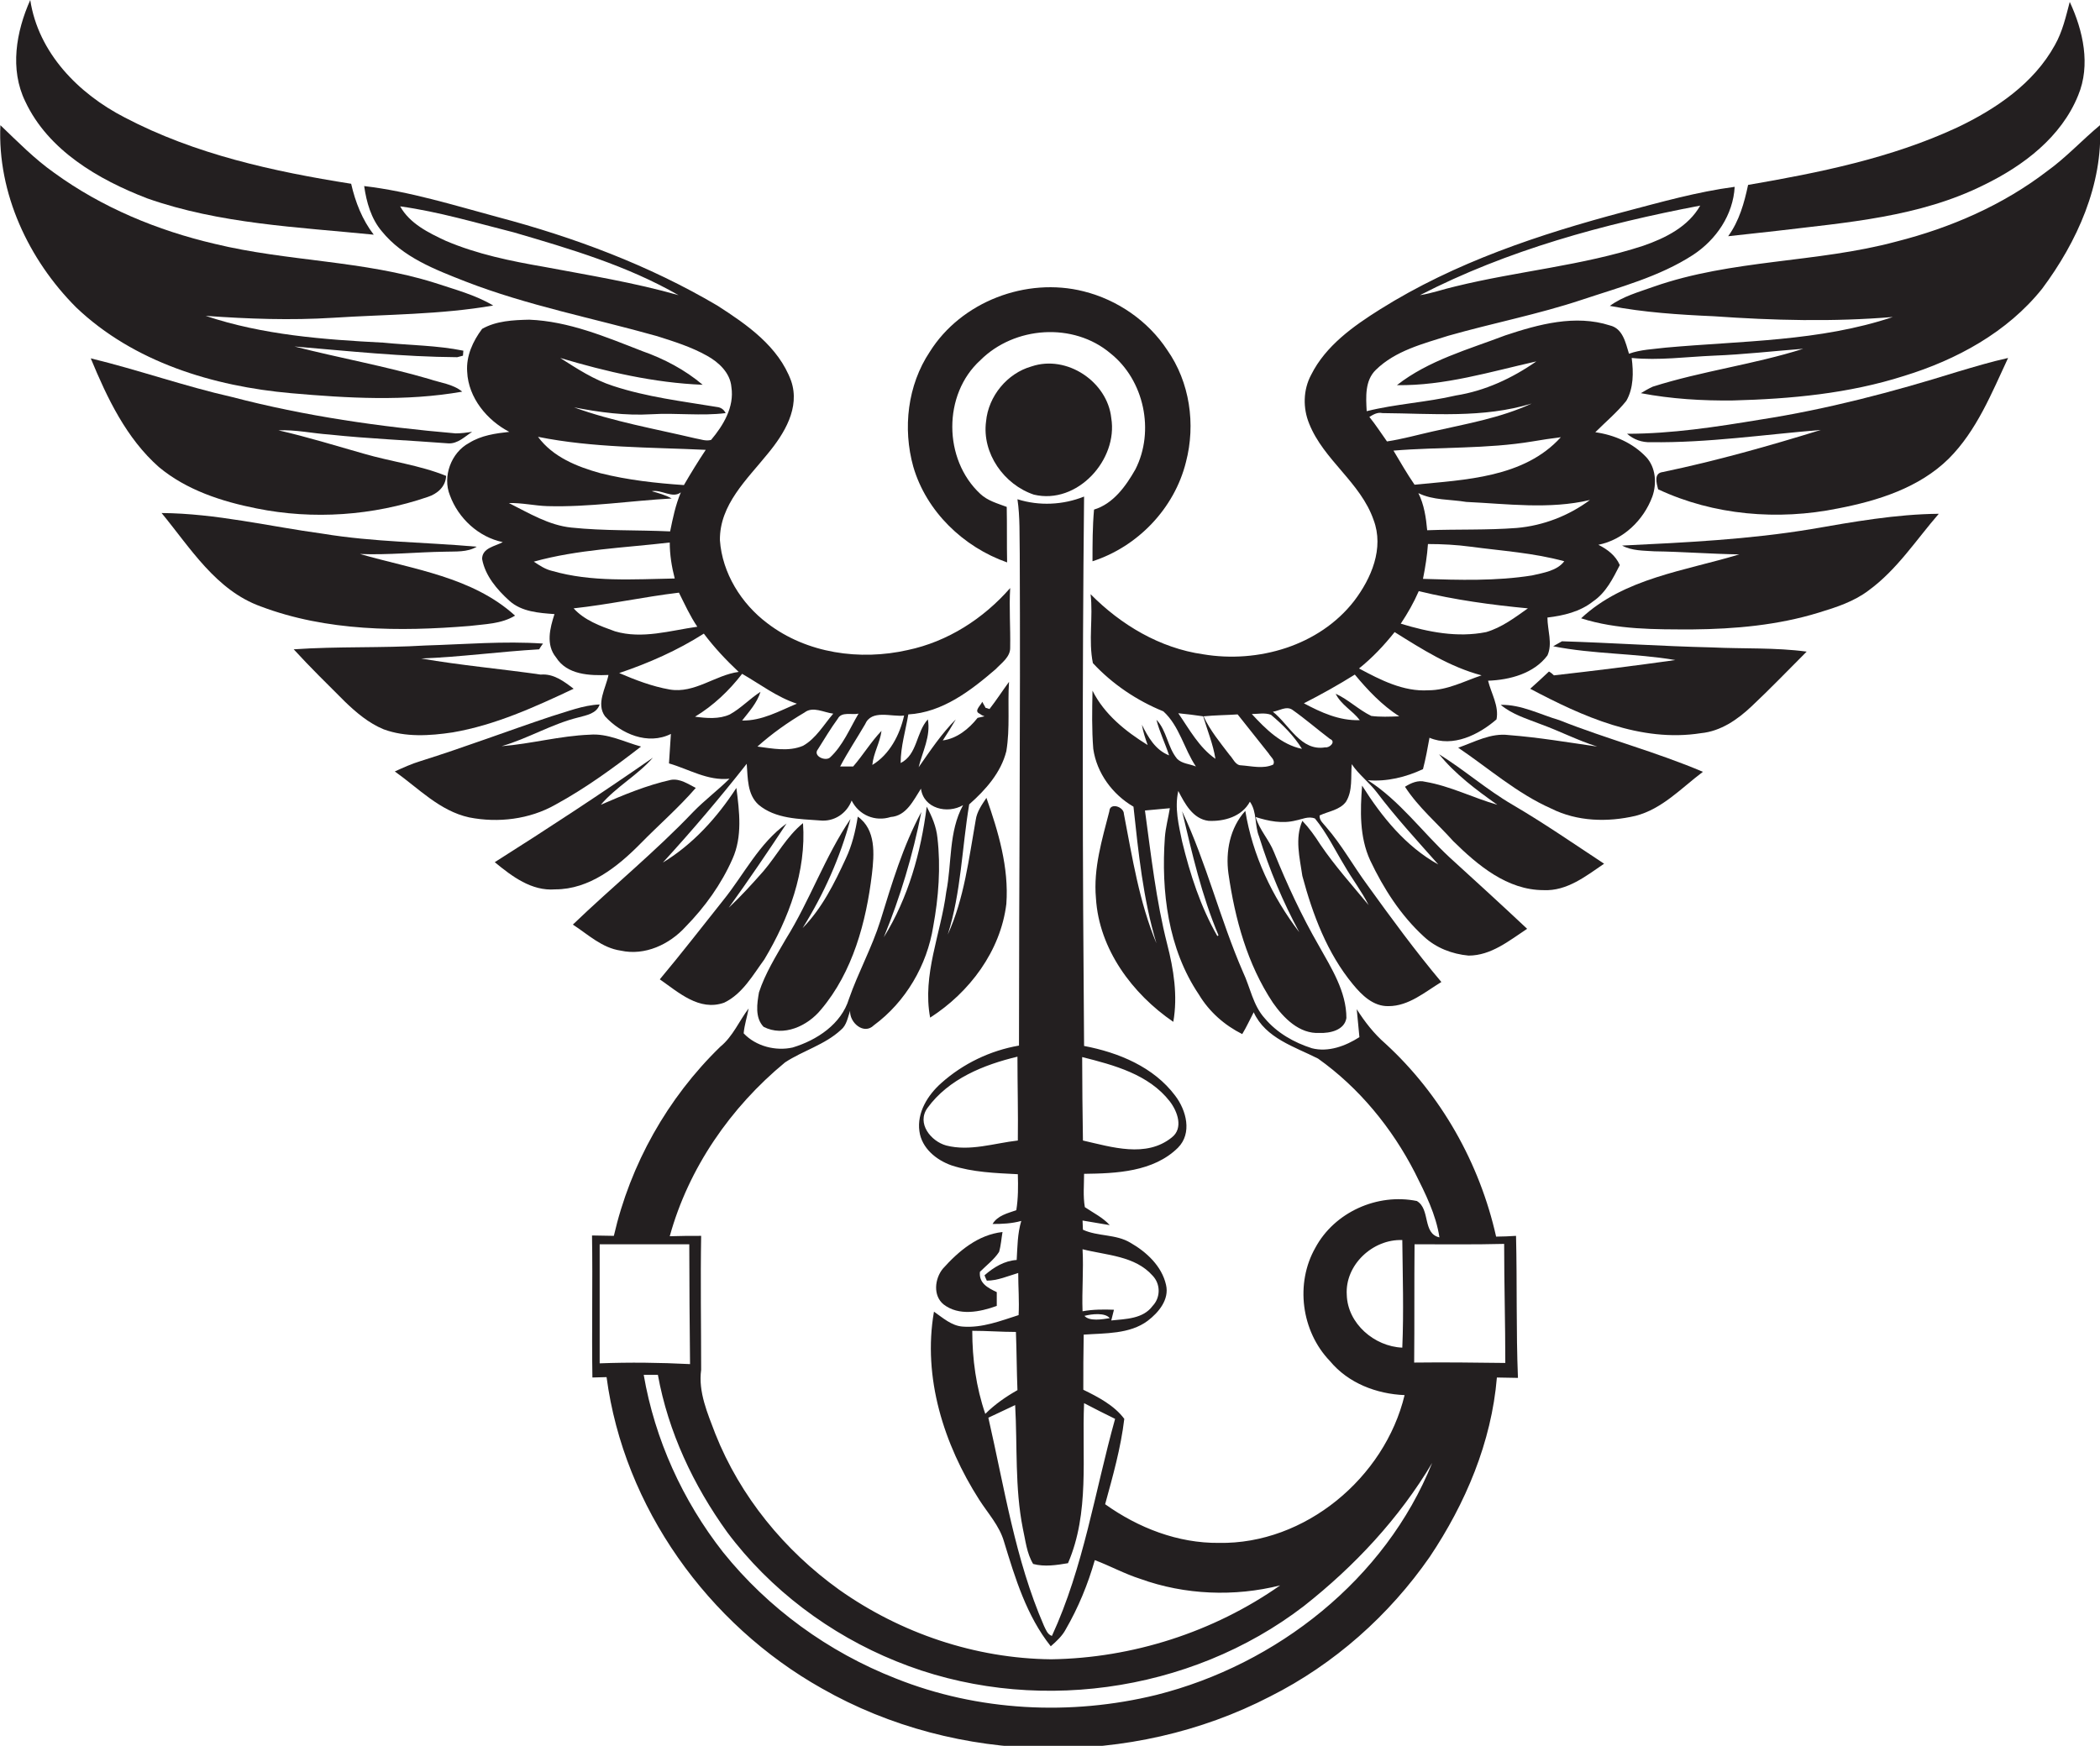
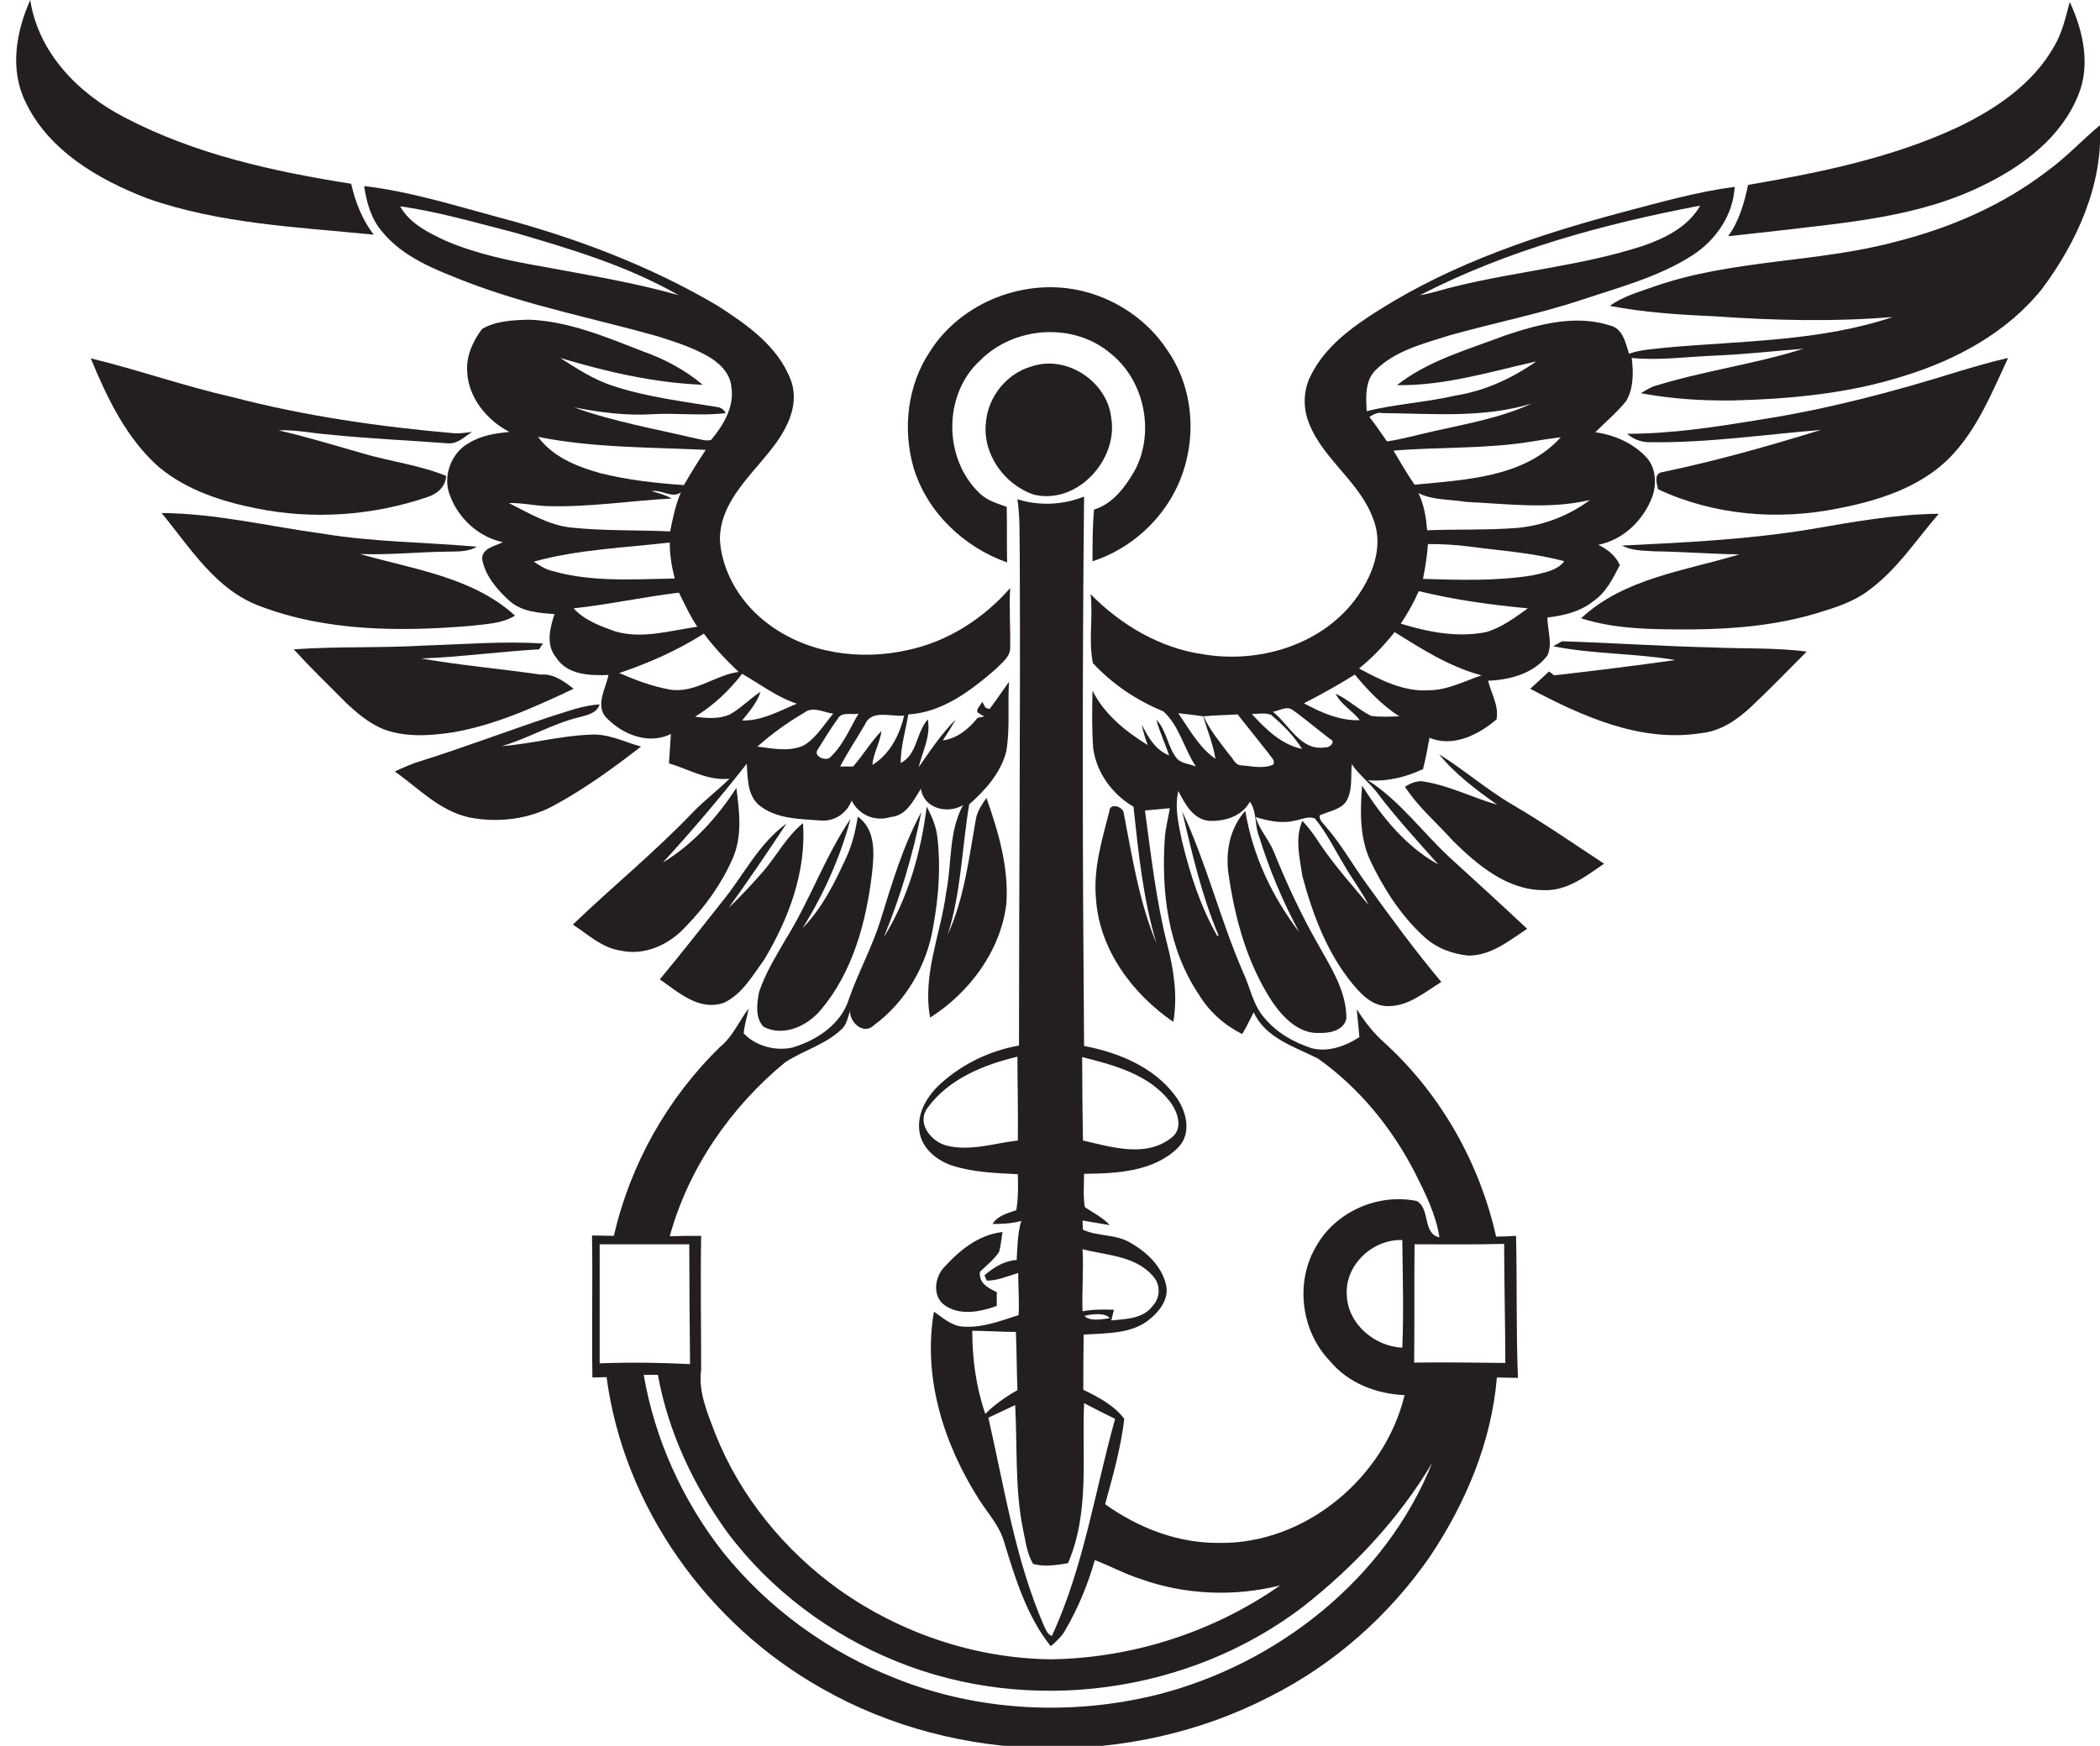
<svg xmlns="http://www.w3.org/2000/svg" version="1.1" id="Layer_1" x="0px" y="0px" viewBox="0 0 548.4 456" style="enable-background:new 0 0 548.4 456;" xml:space="preserve">
  <style type="text/css">
	.st0{fill:#231F20;}
</style>
  <g>
    <path class="st0" d="M38.4,51.8c19,6.7,39.3,7.5,59.2,9.5c-3-3.9-4.8-8.5-5.9-13.3c-20.3-3.2-40.8-7.7-59.1-17.3   C20.5,24.5,10,13.8,7.9,0C4.2,8.3,2.5,18.1,6.6,26.5C12.6,39.3,25.7,46.9,38.4,51.8z" />
    <path class="st0" d="M464,60.3c18.3-2.2,37.3-3.6,54.1-12c10.3-5,20.2-12.5,24.6-23.4C546,17,544,8,540.5,0.5   c-1,3.8-1.9,7.8-3.9,11.3c-5.5,10-15.4,16.7-25.5,21.5c-17.2,8-36,11.8-54.6,15c-1,4.7-2.3,9.4-5.2,13.4   C455.6,61.2,459.8,60.8,464,60.3z" />
-     <path class="st0" d="M120.7,102.3c-2.4-2-5.7-2.3-8.6-3.3c-11.6-3.4-23.5-5.5-35.2-8.5c14.1,1.2,28.3,2.7,42.5,2.8   c0.4-0.1,1.1-0.3,1.5-0.4c0-0.3,0.1-1,0.1-1.3c-6.9-1.4-13.9-1.4-20.9-2.1c-15.6-0.8-31.5-2-46.4-7C64.8,83.3,75.9,83.7,87,83   c13.9-0.9,28-0.8,41.8-3.2c-4.7-2.8-10.1-4.2-15.2-5.9C94.9,68,75,68.3,56.1,63.7c-15-3.5-29.5-9.5-42-18.6C9,41.5,4.6,37,0.1,32.7   c-0.8,17.8,7.4,35.2,19.8,47.6c15,14.3,35.8,20.6,56.1,22.4C90.8,104,105.9,104.9,120.7,102.3z" />
    <path class="st0" d="M548.4,32.7c-4.7,3.9-8.8,8.4-13.8,12c-11.6,8.9-25.2,14.8-39.4,18.4c-20.8,5.6-42.9,4.6-63.4,11.8   c-3.9,1.4-8,2.5-11.4,5c8.9,1.7,18,2.3,27.1,2.7c15.6,1.1,31.2,1.5,46.8,0.2c-19.1,6.4-39.4,6.2-59.3,8c-3.2,0.4-6.6,0.5-9.6,1.6   c-0.9-2.9-1.6-6.6-5-7.4c-9-2.9-18.6-0.3-27.3,2.6c-9.7,3.7-20,6.5-28.3,13c12.4,0.2,24.4-3.5,36.4-6.2c-6.3,4.4-13.4,7.7-21,8.9   c-7.7,1.8-15.7,2.2-23.3,4.1c-0.2-3.7-0.5-8,2.4-10.8c5.1-5,12.3-6.8,18.9-8.9c11.6-3.3,23.5-5.6,34.9-9.4c9.9-3.3,20.2-6,29-11.7   c6.1-4,10.5-10.5,10.9-17.8c-9.8,1.3-19.3,4-28.8,6.5C402,61.2,380,68.5,360.4,80.8c-7,4.4-14.2,9.5-18,17.1   c-2.1,3.9-2.2,8.7-0.5,12.8c3.8,9.5,13.4,15.3,16.8,25.1c2.8,7.4-0.6,15.3-5.1,21.2c-9.1,11.7-25.1,16.3-39.4,13.9   c-11.3-1.6-21.5-7.7-29.4-15.7c0.7,6-0.6,12.1,0.6,18c5.1,5.5,11.5,9.8,18.4,12.6c4.2,3.8,5.4,9.8,8.5,14.4c-1.7-0.7-3.6-0.7-4.9-2   c-2.5-3-2.7-7.4-5.4-10.2c0.8,3.2,2.3,6.2,3.3,9.3c-3.6-1.4-5.5-4.8-7.1-8c0.3,1.8,0.9,3.6,1.5,5.3c-5.8-3.6-11.3-8-14.4-14.2   c-0.1,5.1-0.2,10.2,0.2,15.2c0.9,6.3,5,11.9,10.5,15.1c1.3,12,2.5,24.1,6,35.7c-4.5-10.8-6.3-22.4-8.5-33.8c0-1.9-3.7-3.1-3.8-0.7   c-1.9,7.4-4.2,14.9-3.5,22.7c0.8,13.3,9.5,25,20.2,32.3c1.2-6.8,0.1-13.7-1.6-20.3c-2.9-11.4-4.2-23.2-5.8-34.9   c2.1-0.2,4.3-0.4,6.5-0.6c-0.4,2.5-1.1,5-1.3,7.6c-1,14.1,0.8,29.1,8.9,41.1c2.7,4.5,6.7,8,11.3,10.3c1.1-1.8,2-3.8,3-5.7   c3.1,6.8,10.7,9,16.8,12.1c10.7,7.6,19.3,18.1,25.3,29.8c2.7,5.4,5.5,10.9,6.4,16.9c-4.5-1-2.3-7.4-5.9-9.5   c-10.3-2.1-21.5,2.9-26.5,12.2c-5.3,9.3-3.7,21.8,3.8,29.6c4.8,5.8,12.2,8.6,19.5,8.9c-5.2,21.6-26,39-48.5,38.6   c-10.7,0.1-21-3.9-29.7-10.1c2-7.3,4.1-14.7,5-22.3c-2.6-3.5-6.8-5.7-10.7-7.6c0-4.8,0-9.6,0.1-14.4c5.6-0.4,12-0.1,16.7-3.6   c2.9-2.2,5.7-5.6,4.8-9.4c-1.1-4.9-5.1-8.6-9.3-11c-3.8-2.3-8.5-1.6-12.4-3.4c0-0.6-0.1-1.8-0.1-2.4c2.4,0.4,4.7,0.8,7.1,1.2   c-1.8-2-4.3-3.2-6.5-4.7c-0.5-2.9-0.2-5.8-0.2-8.7c8.4-0.1,18.1-0.5,24.5-6.8c3.8-3.8,2.2-9.8-0.7-13.6c-5.6-7.5-14.8-11.3-23.8-13   c-0.4-47.8-0.5-95.6,0-143.5c-5.5,2.2-11.7,2.5-17.4,0.7c0.7,4.7,0.5,9.5,0.6,14.2c0.2,42.8-0.2,85.7-0.2,128.5   c-7.5,1.3-14.6,4.7-20.3,9.8c-3.5,3.1-6.4,7.7-5.7,12.6c0.6,4.4,4.4,7.5,8.4,8.9c5.5,1.8,11.5,2,17.3,2.3c0.1,3.2,0.1,6.3-0.4,9.4   c-2.3,0.8-4.9,1.4-6.2,3.6c2.5,0,5-0.1,7.5-0.8c-1,3.3-1,6.8-1.2,10.2c-3.2,0.2-6,1.9-8.4,4c0.1,0.3,0.4,1,0.6,1.4   c2.8,0,5.5-1.2,8.2-2c0,3.7,0.3,7.3,0.1,11c-4.7,1.5-9.5,3.4-14.6,3c-2.9-0.2-5.2-2.3-7.5-3.9c-3,17.2,2.6,34.7,11.8,49.1   c2.3,3.6,5.3,6.8,6.5,11c2.9,9.5,5.9,19.4,12.2,27.3c1.5-1.3,3-2.7,3.9-4.4c3.3-5.7,5.8-11.8,7.6-18.1c4,1.5,7.8,3.6,11.9,4.9   c11.6,4.2,24.6,4.7,36.5,1.7c-17.4,12.2-38.6,19-59.8,19.3c-19.8-0.2-39.3-6.8-55.4-18.2c-14.2-10.2-25.8-24.3-32.3-40.7   c-2-5.3-4.5-10.9-3.7-16.7c0-11.7-0.2-23.4,0-35c-2.7,0-5.4,0-8.2,0.1c4.9-17.8,15.9-33.7,30.1-45.4c4.7-3.1,10.4-4.6,14.6-8.5   c1.5-1.2,1.8-3.3,2.4-5c-0.2,3.1,3.6,6.4,6.2,3.8c8.3-6.1,13.9-15.7,15.5-25.8c1.4-7.6,2-15.5,1.1-23.2c-0.3-2.9-1.4-5.5-2.8-8.1   c-1.5,11.9-4.8,23.8-11.2,34.1c4.3-10.5,7.6-21.5,9.8-32.7c-4.8,8.9-7.7,18.7-10.7,28.4c-2.2,7-5.8,13.5-8.2,20.4   c-2,6.6-8.4,10.8-14.7,12.7c-4.4,1-9.6-0.3-12.8-3.7c0.2-2.2,0.9-4.3,1.3-6.5c-2.5,3.3-4.1,7.3-7.4,10   c-13.8,13.4-23.5,30.7-27.8,49.4c-1.9,0-3.8-0.1-5.7-0.1c0.2,12.4-0.1,24.7,0.1,37.1c1.2,0,2.4-0.1,3.7-0.1   c4.5,34,26.5,64.6,56.2,81.3c35.4,20.2,81,20.8,117.1,2.1c16.7-8.4,31.1-21.2,41.7-36.5c9.3-13.9,16.1-29.9,17.5-46.8   c1.8,0,3.7,0.1,5.5,0.1c-0.5-12.4-0.2-24.8-0.5-37.1c-1.7,0.1-3.5,0.2-5.2,0.2c-4.3-19.2-14.4-37.1-28.9-50.4c-3-2.6-5.4-5.7-7.5-9   c0.2,2.4,0.5,4.8,0.7,7.3c-3.6,2.3-8.1,4-12.4,2.9c-4.7-1.5-9.1-4-12.3-7.8c-3.1-3.4-3.8-8.1-5.7-12.1c-6-13.8-9.5-28.4-15.9-42   c2.6,11,5.1,22,9.5,32.4l-0.3,0.2c-4.4-7.7-7.1-16.1-9.2-24.7c-0.9-4.3-2-8.8-1-13.2c1.7,3.3,3.8,7.3,7.9,7.8   c4.1,0.2,8.7-1.1,10.8-5c1.9,2.7,1.2,6.2,2.4,9.1c2.7,8.7,6.2,17,10.5,25c-7.1-9.3-12.2-20.1-14.1-31.7c-4,4.4-5.2,10.6-4.4,16.4   c1.7,11.8,4.9,23.6,11.6,33.7c2.8,4,6.9,8.2,12.2,7.9c2.7,0.1,6.5-0.7,7-3.9c0-6.9-3.9-13-7.2-18.9c-4.5-7.8-8.3-16-11.7-24.4   c-1.3-3.3-3.8-5.8-4.8-9.2c3.4,1.1,7,1.8,10.5,0.9c1.6-0.3,3.3-1.2,5-0.5c3.1,3.8,5.2,8.2,7.7,12.3c2,3.5,4.5,6.7,6.3,10.3   c-4.3-5.2-8.8-10.2-12.6-15.8c-1.4-2.2-2.9-4.3-4.7-6.2c-2,4.6-0.7,9.6,0,14.4c2.7,10.1,6.5,20.2,13.2,28.3   c2.3,2.8,5.3,5.8,9.3,5.7c5.3,0,9.5-3.7,13.8-6.3c-6.8-8.1-13.1-16.7-19.3-25.3c-3.7-5-6.7-10.5-10.8-15.2c-0.7-0.9-1.8-1.7-1.7-3   c2.3-1.1,5.3-1.4,6.9-3.6c1.8-2.9,1.2-6.5,1.5-9.8c1.8,2.7,4.5,4.7,6.5,7.3c5,6.6,10.6,12.7,16.1,18.9   c-8.5-4.7-14.8-12.5-19.9-20.6c-0.5,6.5-0.7,13.4,2.1,19.5c3.5,7.4,8,14.4,14,19.9c3.2,3,7.4,4.6,11.7,5c5.9,0,10.6-3.9,15.3-7   c-6.7-6.3-13.5-12.5-20.3-18.7c-7.1-6.6-13-14.8-21.3-20.1c5,0.4,9.9-0.8,14.4-2.9c0.7-2.7,1.2-5.4,1.7-8.2   c6.1,2.6,12.9-0.8,17.5-4.8c0.7-3.5-1.4-6.8-2.2-10.1c5.7-0.2,12-1.9,15.5-6.6c1.4-3.1,0-6.6,0-9.9c4.2-0.5,8.5-1.5,11.9-4.2   c3.4-2.3,5.2-6,7-9.5c-1.1-2.5-3.2-4.1-5.6-5.3c6.5-1.3,11.8-6.4,14.1-12.6c1.2-3.4,0.9-7.6-1.6-10.3c-3.5-3.7-8.3-5.8-13.3-6.5   c2.7-2.7,5.7-5.2,8.1-8.2c1.9-3.3,1.9-7.4,1.4-11.2c7.1,0.7,14.3-0.3,21.4-0.6c7.8-0.3,15.6-1.2,23.4-1.8   c-12.9,4.1-26.4,5.8-39.3,9.9c-1.1,0.5-2.1,1.1-3.1,1.7c7.9,1.5,16,2,24.1,1.9c15.1-0.4,30.2-1.8,44.6-6.4   c13.7-4.2,27-11.4,36.1-22.8C542.4,63.2,549.2,48.2,548.4,32.7z M444,53.7c-3.1,5.5-9.1,8.5-14.9,10.5c-15.9,5.2-32.7,6.6-49,10.6   c-3.1,0.7-6.1,1.8-9.3,2.3C393.7,65.3,418.8,58.5,444,53.7z M366.2,352c-7.3-0.3-14.3-6.3-14.5-13.8c-0.5-7.8,6.8-14.6,14.5-14.3   C366.3,333.3,366.6,342.6,366.2,352z M305.5,287.7c2,2.6,3.6,7,0.5,9.4c-6.7,5.4-15.7,2.5-23.2,0.8c-0.1-7.3-0.2-14.6-0.2-21.8   C290.9,278.2,300,280.6,305.5,287.7z M265.8,297.9c-6.2,0.7-12.5,2.9-18.7,1.3c-4-1.1-7.8-5.8-4.9-9.8c5.5-7.6,14.7-11.3,23.5-13.4   C265.7,283.3,265.9,290.6,265.8,297.9z M283.2,343.7c1.9-0.5,5.4-0.9,6.6,0.6C287.9,344.6,284.5,345.2,283.2,343.7z M282.7,326.3   c6.3,1.6,13.7,1.7,18.3,6.9c2.1,2.2,2.1,5.7,0,7.9c-2.5,3.4-7,3.4-10.8,3.8c0.2-0.7,0.5-2.1,0.7-2.8c-2.7-0.1-5.5-0.1-8.2,0.4   C282.5,337.2,283,331.7,282.7,326.3z M253.9,347.6c3.8,0,7.6,0.3,11.4,0.3c0.2,5.1,0.2,10.2,0.4,15.2c-3,1.7-5.9,3.7-8.4,6.2   C254.9,362.3,253.9,355,253.9,347.6z M274.7,427.3c-1.2-0.4-1.6-1.7-2.1-2.7c-7.5-17.3-10.3-36-14.5-54.3c2.3-1.1,4.7-2.2,7-3.3   c0.6,10.7-0.1,21.6,2,32.2c0.7,3.1,1,6.5,2.7,9.3c3,0.8,6.1,0.3,9.1-0.2c5.7-13.2,3.6-27.8,4.2-41.8c2.7,1.4,5.4,2.8,8.1,4.1   C285.9,389.6,283,409.3,274.7,427.3z M156.6,356.1c0-10.4,0-20.7,0-31.1c7.8,0,15.6,0,23.4,0c0,10.4,0.1,20.9,0.2,31.3   C172.3,355.9,164.5,355.8,156.6,356.1z M302,442.7c-22.4,5.5-46.6,4.3-68.1-4.3c-17.6-6.9-33.3-18.3-45.1-33   C178.3,392,171,376,168.1,359.1c1.2,0,2.5,0,3.7,0c2.7,14.9,9.3,28.9,18.1,41.1c11.2,15,26.8,26.7,44.1,33.7   c34.8,14.2,76.7,8.5,106.5-14.4c13.2-10.4,24.9-22.9,33.5-37.4C361.8,412.5,333.4,434.8,302,442.7z M392.8,324.9   c0,10.4,0.3,20.7,0.3,31.1c-7.9-0.1-15.9-0.2-23.8-0.1c0.1-10.3,0-20.6,0.1-30.9C377.2,325,385,325.1,392.8,324.9z M407.6,114.2   c-9.6,10.6-25,11.1-38.2,12.4c-2-2.9-3.7-5.9-5.5-8.9c12.1-1,24.3-0.4,36.3-2.4C402.6,114.9,405.1,114.5,407.6,114.2z M357.6,108.9   c1-0.6,2.1-1.3,3.4-1c13,0.1,26.3,1.4,39-2.5c-8.2,3.8-17.1,5.3-25.9,7.3c-4,0.9-7.9,2-11.9,2.6C360.7,113.2,359.3,111,357.6,108.9   z M307.7,186.3c2.2,0.2,4.4,0.5,6.5,0.8c1.1,3.7,2.6,7.3,3.2,11.1C313.1,195.2,310.6,190.5,307.7,186.3z M332.5,199.7   c-2.6,1.2-5.6,0.4-8.4,0.2c-1.5,0-2.1-1.8-3-2.7c-2.5-3.3-5.1-6.4-6.8-10.1c3-0.3,5.9-0.3,8.9-0.5c2.7,3.4,5.4,6.8,8.1,10.2   C331.8,197.7,333.1,198.5,332.5,199.7z M326.9,186.5c1.6,0,3.4-0.4,5,0.2c3.1,2.6,6,5.5,8.1,8.9   C334.6,194.5,330.5,190.4,326.9,186.5z M346.1,195.2c-6.4,1.1-9.4-5.9-13.7-9.3c1.6-0.2,3.5-1.6,5.1-0.5c3.4,2.4,6.5,5.1,9.8,7.6   C349,193.7,347.2,195.4,346.1,195.2z M358.1,187c-3.3-1.6-6-4.3-9.3-5.8c1.4,2.9,4.4,4.4,6.3,6.9c-5.3,0.2-10.1-2-14.6-4.4   c4.5-2.3,9-4.8,13.3-7.5c3.4,4.1,7.1,8,11.6,10.9C362.8,187.2,360.4,187.3,358.1,187z M373,180.3c-6.5,0.4-12.5-2.7-18.1-5.7   c3.5-2.8,6.5-6,9.3-9.5c7.2,4.5,14.4,9.1,22.7,11.3C382.4,177.9,378,180.3,373,180.3z M388.1,165.1c-7.5,1.5-15.1,0-22.3-2.2   c1.8-2.7,3.4-5.5,4.7-8.5c9.4,2.3,19,3.6,28.5,4.5C395.6,161.3,392.2,163.9,388.1,165.1z M400.1,150.3c-9.4,1.5-19,1.2-28.5,0.9   c0.6-3,1.1-6.1,1.3-9.1c3.7,0,7.5,0.2,11.2,0.7c8.2,1.1,16.4,1.6,24.4,3.8C406.6,149.1,403.1,149.6,400.1,150.3z M396.1,137.9   c-7.8,0.6-15.6,0.3-23.4,0.6c-0.3-3.3-0.8-6.7-2.3-9.7c3.8,1.9,8.3,1.6,12.5,2.3c10.7,0.5,21.7,2,32.3-0.5   C409.7,134.7,403,137.3,396.1,137.9z" />
    <path class="st0" d="M179,242.1c5.1-5.2,9.4-11.2,12.3-17.8c2.6-5.8,1.8-12.3,1-18.5c-5,7.7-11.3,14.7-19.2,19.5   c7.6-8.3,14.9-16.9,21.9-25.8c0.3,3.7,0.1,8,3.1,10.7c4.4,3.7,10.6,3.7,16,4.1c3.7,0.4,7-1.8,8.3-5.2c1.9,3.8,6.1,5.6,10.2,4.3   c4.1-0.3,5.9-4.3,7.9-7.4c0.7,5.2,6.9,6.7,11,4.3c-3.8,6.9-2.9,15.2-4.4,22.7c-1.4,10.9-6.3,21.6-4.2,32.8   c10.3-6.6,18.4-17.4,19.9-29.7c0.7-9.5-2.1-18.9-5.2-27.7c-1.2,1.8-2.5,3.6-2.8,5.8c-1.8,10.1-3,20.5-7.3,29.9   c3.5-11,3.7-22.7,5.6-34c4.3-3.8,8.3-8.3,9.7-13.9c1-6,0.3-12.1,0.7-18.1c-1.7,2.3-3.3,4.8-5.1,7.1c-0.3-0.1-0.8-0.3-1-0.3   c-0.2-0.4-0.7-1.2-0.9-1.6c-0.3,0.9-2.3,2.4-0.7,3.1l0.6,0.4l0.7,0.3c-0.4,0.1-1.3,0.3-1.8,0.4c-2.3,2.9-5.4,5.4-9.1,5.9   c1.2-1.8,2.3-3.6,3.4-5.5c-3.7,3.7-6.7,8.2-9.7,12.5c1-4.1,3.2-8.1,2.4-12.5c-3.1,3.4-2.7,9.2-7.1,11.4c0-4.3,1.3-8.5,2-12.7   c8.9-0.5,16.3-6.2,22.8-11.8c1.5-1.6,3.9-3.2,3.8-5.7c0.1-5.2-0.3-10.3,0-15.5c-7,8-16.3,14-26.8,16.2c-12.4,2.8-26.3,0.9-36.6-7   c-6.8-5.1-11.8-13.1-12.4-21.7c-0.1-9.3,7.1-15.9,12.5-22.6c4.3-5.2,8.5-12,6.1-19c-3.3-9-11.5-14.7-19.3-19.7   C169.5,69.3,150,62,130,56.7c-11.5-3.1-23-6.7-34.9-8.1c0.6,4.2,1.8,8.5,4.6,11.8c5.5,6.8,13.9,10,21.8,13.1   c16.2,6.3,33.4,9.6,50.1,14.3c4.4,1.4,8.9,2.8,13,5.1c3.1,1.7,6.1,4.5,6.4,8.2c0.8,5.2-2.1,10-5.3,13.8c-1.4,0.4-2.8-0.2-4.1-0.4   c-10.6-2.5-21.5-4.4-31.7-8.1c6.7,1.3,13.4,2.2,20.2,1.8c6.5-0.4,13,0.5,19.4-0.3c-0.5-1-1.3-1.5-2.3-1.6   c-9.1-1.5-18.3-2.6-27.1-5.5c-5-1.6-9.4-4.5-13.8-7.3c12.1,3.6,24.5,6.5,37.2,7c-4.6-3.9-10.1-6.8-15.8-8.8   c-9.5-3.7-19.2-7.8-29.5-8.2c-4.2,0.1-8.6,0.3-12.3,2.4c-2.4,3.2-4.2,7.1-3.9,11.2c0.3,6.8,5.2,12.7,11,15.7   c-3.6,0.4-7.3,0.9-10.5,2.9c-4.7,2.5-7,8.8-5,13.7c2.2,6,7.5,10.9,13.8,12.2c-2,1.1-5.4,1.5-5.4,4.4c0.8,4.4,3.9,8,7.1,10.9   s7.7,3.2,11.8,3.5c-1.2,3.7-2.3,8,0.4,11.3c2.9,4.6,8.8,4.8,13.7,4.6c-0.7,3.5-3.3,7.5-0.9,10.8c4.2,4.6,11.2,7.6,17.2,4.6   c-0.2,2.6-0.3,5.1-0.5,7.7c5.2,1.5,10.1,4.6,15.8,4c-3,3-6.5,5.6-9.5,8.7c-9.9,10.4-21.1,19.5-31.4,29.4c4,2.6,7.6,6.1,12.5,6.8   C168.4,249.7,174.8,246.7,179,242.1z M142.1,69.7c-8.7-1.5-17.5-3.3-25.7-6.8c-4.5-2.1-9.4-4.5-11.9-9c10.1,1.4,19.8,4.3,29.7,6.8   c14.7,4.3,29.6,8.7,43,16.4C165.6,73.8,153.8,71.9,142.1,69.7z M225.9,189.2c1.7-4,6.8-1.9,10.2-2.3c-1.1,5-3.8,10.2-8.3,12.9   c0.3-3.1,2-5.8,2.4-8.9c-2.7,2.8-4.8,6.3-7.4,9.3c-0.8,0-2.5,0-3.4,0C221.4,196.4,223.8,192.8,225.9,189.2z M224.2,186.4   c-2.3,3.9-4.1,8.4-7.5,11.5c-1.3,1-4.5-0.5-3.1-2.2c1.7-2.7,3.3-5.4,5.2-8C219.8,185.8,222.5,186.8,224.2,186.4z M217.6,186.4   c-2.5,2.9-4.5,6.5-7.9,8.4c-3.8,1.6-8,0.7-11.9,0.2c3.8-3.4,7.9-6.3,12.3-8.9C212.3,184.4,215.1,186.1,217.6,186.4z M184.3,117.5   c-2,3-3.9,6.1-5.7,9.2c-7.3-0.5-14.6-1.3-21.8-3.1c-6.1-1.7-12.4-4.2-16.3-9.5C154.9,117,169.7,116.8,184.3,117.5z M132.9,131.4   c3.4-0.1,6.7,0.7,10.1,0.8c10.9,0.3,21.6-1.4,32.4-2c-1.6-0.9-3.4-1.4-5.2-1.9c2.6-0.5,5.4,2,7.6,0.3c-1.4,3.3-2.1,6.8-2.8,10.2   c-8.6-0.4-17.2-0.1-25.8-1C143.3,137.2,138.1,134,132.9,131.4z M144.1,149.1c-1.7-0.4-3.2-1.4-4.7-2.4c11.5-3.2,23.6-3.6,35.5-5   c0,3.2,0.5,6.3,1.3,9.4C165.4,151.3,154.5,152.1,144.1,149.1z M149.8,158.9c9.2-1,18.3-3,27.5-4.1c1.5,3,2.9,6.1,4.8,8.9   c-7.1,1-14.4,3.3-21.5,1.2C156.7,163.5,152.6,162,149.8,158.9z M174.9,180.1c-4.6-0.8-9-2.5-13.2-4.3c7.7-2.6,15.2-5.9,22.1-10.3   c2.7,3.6,5.8,6.9,9.1,10C186.8,176.3,181.4,181.2,174.9,180.1z M190.6,186.6c-2.8,1.3-6.1,1-9.1,0.6c4.8-2.9,8.9-6.8,12.3-11.2   c4.7,2.7,9.1,6.1,14.3,7.8c-4.6,1.9-9.1,4.5-14.3,4.4c1.8-2.3,3.9-4.6,4.8-7.5C195.8,182.5,193.5,185,190.6,186.6z" />
    <path class="st0" d="M263,146.9c-0.1-4.8,0-9.7-0.1-14.5c-2.4-0.9-5-1.6-6.9-3.4c-9.7-9-9.8-26,0-34.9c8.9-8.9,24.3-10,34-1.8   c8.8,7,11.6,20.3,6.5,30.3c-2.5,4.4-5.8,9-10.8,10.5c-0.4,4.5-0.4,9-0.4,13.5c11.8-3.8,21.4-13.8,24.4-25.9   c2.6-9.9,1-20.9-4.9-29.3c-5-7.6-13-13.1-21.8-15.3c-15-3.8-32,2.7-40.2,15.8c-5.8,8.7-7.1,20-4.3,30   C241.9,133.6,251.6,142.9,263,146.9z" />
    <path class="st0" d="M111.7,129.8c2.5-0.8,4.7-2.7,4.8-5.5c-6.9-2.8-14.3-3.7-21.5-5.8c-7.4-2.1-14.8-4.4-22.3-6.1   c4.5-0.2,8.9,0.8,13.3,1.1c10.3,1.1,20.7,1.5,31,2.3c2.5,0.2,4.4-1.8,6.3-3c-1.4,0.2-2.9,0.4-4.3,0.4c-19.7-1.7-39.3-4.5-58.4-9.5   c-12.4-2.8-24.5-7.1-36.9-10.1C28,104,33,114.5,41.5,122c7.2,6,16.4,9,25.5,10.8C81.8,135.8,97.4,134.7,111.7,129.8z" />
    <path class="st0" d="M459.7,109.6c-11.5,1.9-23.1,3.7-34.8,3.7c1.7,1.5,3.9,2.3,6.2,2.2c14.9,0.2,29.6-2,44.4-3.2   c-13.6,4.2-27.4,8.1-41.3,11c-2.4,0.3-1.6,2.9-1.2,4.5c14.5,6.8,31.3,8.2,47,5c10.4-2,21.2-5.4,28.9-13   c7.3-7.3,11.2-17.1,15.5-26.3c-4.5,1-8.8,2.3-13.2,3.6C494.2,102.4,477.1,106.9,459.7,109.6z" />
    <path class="st0" d="M290.2,109.2c-1-9.5-11.6-16.6-20.8-13.5c-6.4,1.8-11.3,7.8-11.9,14.4c-1.1,8.3,4.7,16.5,12.5,19.1   C281.3,131.9,292,120.1,290.2,109.2z" />
    <path class="st0" d="M122.6,163.5c4-0.5,8.3-0.5,11.9-2.7c-11.1-10.1-26.6-12.1-40.5-16.1c7.4,0.3,14.8-0.5,22.2-0.6   c2.8-0.1,5.8,0.2,8.3-1.3c-13.4-1.2-26.9-1.2-40.2-3.4c-14-1.9-27.9-5.3-42.1-5.4c7.5,9.1,14.2,20.2,25.9,24.4   C85.3,164.9,104.3,165,122.6,163.5z" />
    <path class="st0" d="M423.6,142.5c2.6,1.4,5.6,1.3,8.4,1.5c7.4,0.1,14.8,0.7,22.2,0.8c-14.1,4.3-30.1,6.2-41.3,16.7   c9.4,3,19.3,2.9,29.1,2.9c11.1-0.1,22.3-1.1,33-4.4c4.6-1.4,9.2-2.9,13-5.8c7.4-5.4,12.4-13.2,18.3-20c-11.2,0.1-22.3,2.1-33.3,4   C456.8,140.9,440.2,141.7,423.6,142.5z" />
    <path class="st0" d="M118.2,191.3c11.1-1.9,21.4-6.6,31.6-11.4c-2.5-1.9-5.2-4-8.6-3.7c-10.4-1.5-20.8-2.4-31.2-4.2   c10.3-0.4,20.5-1.8,30.8-2.4c0.2-0.4,0.7-1.1,1-1.5c-10.2-0.7-20.5,0.2-30.7,0.5c-11.5,0.7-22.9,0.2-34.4,1   c4.3,4.7,8.8,9.1,13.3,13.6c3,2.9,6.3,5.7,10.2,7.3C105.9,192.6,112.2,192.2,118.2,191.3z" />
    <path class="st0" d="M407.9,167.5c-0.6,0.3-1.7,1-2.3,1.3c10.5,2.1,21.4,1.8,31.9,3.6c-10.6,1.5-21.1,2.8-31.7,4   c-0.3-0.3-0.9-0.8-1.3-1c-1.6,1.5-3.2,3-4.9,4.5c13.6,7.2,28.8,14.1,44.6,11.6c5.2-0.5,9.6-3.6,13.2-7c4.9-4.6,9.6-9.5,14.4-14.3   c-8.2-1.1-16.5-0.7-24.8-1.1C434,168.8,420.9,167.9,407.9,167.5z" />
    <path class="st0" d="M145,210.2c7.9-4.3,15.3-9.7,22.4-15.2c-4.4-1.2-8.7-3.5-13.4-3.1c-7.8,0.3-15.3,2.4-23,3   c6.9-2,13.1-5.8,20-7.5c2.2-0.6,4.8-1,5.6-3.4c-4.4,0.2-8.5,1.9-12.6,3.1c-11.4,3.8-22.7,8.1-34.2,11.7c-2.3,0.7-4.5,1.7-6.7,2.7   c6.2,4.4,11.7,10.3,19.4,12C130.1,215,138.3,214,145,210.2z" />
-     <path class="st0" d="M391.9,184.1c3,2.5,6.7,3.6,10.3,5c5,1.8,9.8,4.3,14.9,5.9c-7.7-1.1-15.3-2.4-23.1-3   c-4.7-0.6-8.9,1.8-13.2,3.3c8,5.4,15.3,11.9,24.3,15.9c6.8,3.4,14.7,3.6,22,1.9c7-1.8,12-7.3,17.6-11.5   c-12.2-5.2-25.2-8.6-37.5-13.5C402.1,186.6,397.3,184,391.9,184.1z" />
    <path class="st0" d="M375.8,197c4.2,5.2,9.7,9.3,15.2,13.2c-6.3-1.8-12.3-4.9-18.8-6c-1.9-0.5-3.7,0.3-5.3,1.3   c3.5,5.4,8.4,9.5,12.6,14.2c6.4,6.3,14.1,12.8,23.6,12.8c6.1,0.3,11.1-3.7,15.8-6.9c-7.9-5.2-15.7-10.6-23.9-15.4   C388.3,206.3,382.4,201.1,375.8,197z" />
-     <path class="st0" d="M181.7,205.8c-2-1-4.1-2.5-6.5-2.1c-6.3,1.4-12.3,3.9-18.3,6.5c4-4.7,9.6-7.7,13.6-12.3   c-13.5,9.4-27.4,18.5-41.3,27.3c4.5,3.7,9.6,7.6,15.8,7.1c8.9,0,16.3-5.9,22.3-12C172,215.5,177.2,211,181.7,205.8z" />
    <path class="st0" d="M214.4,263.7c8.3-9.8,11.8-22.9,13.3-35.4c0.6-5.2,1.1-11.6-3.7-15c-0.6,3.8-1.5,7.5-3.1,10.9   c-3,6.5-6.2,13-11.3,18.2c5.5-8.8,9.8-18.4,12.5-28.5c-6.7,9.9-10.6,21.3-16.9,31.4c-2.6,4.5-5.4,9-7,13.9c-0.5,2.9-1.1,6.6,1.2,9   C204.6,270.9,210.9,268,214.4,263.7z" />
    <path class="st0" d="M188.9,235.1c-5.5,6.9-10.9,13.9-16.6,20.7c4.9,3.4,10.3,8.4,16.8,6.1c4.8-2.3,7.5-7.2,10.5-11.3   c6.4-10.7,11-23,10.1-35.6c-4.3,3.5-6.8,8.4-10.3,12.5c-2.9,3.3-5.9,6.6-9.1,9.6c5.2-7.2,10.2-14.6,15.1-22   C198.2,220.3,194.3,228.4,188.9,235.1z" />
    <path class="st0" d="M260.9,327c0.5-1.7,0.6-3.5,0.9-5.2c-6.4,0.7-11.5,5-15.6,9.6c-2.1,2.6-2.6,7,0.2,9.3c4,3.1,9.5,2,13.9,0.4   c0-1.2,0-2.4,0-3.6c-2.3-1.1-4.7-2.3-4.4-5.3C257.6,330.5,259.6,329,260.9,327z" />
  </g>
</svg>